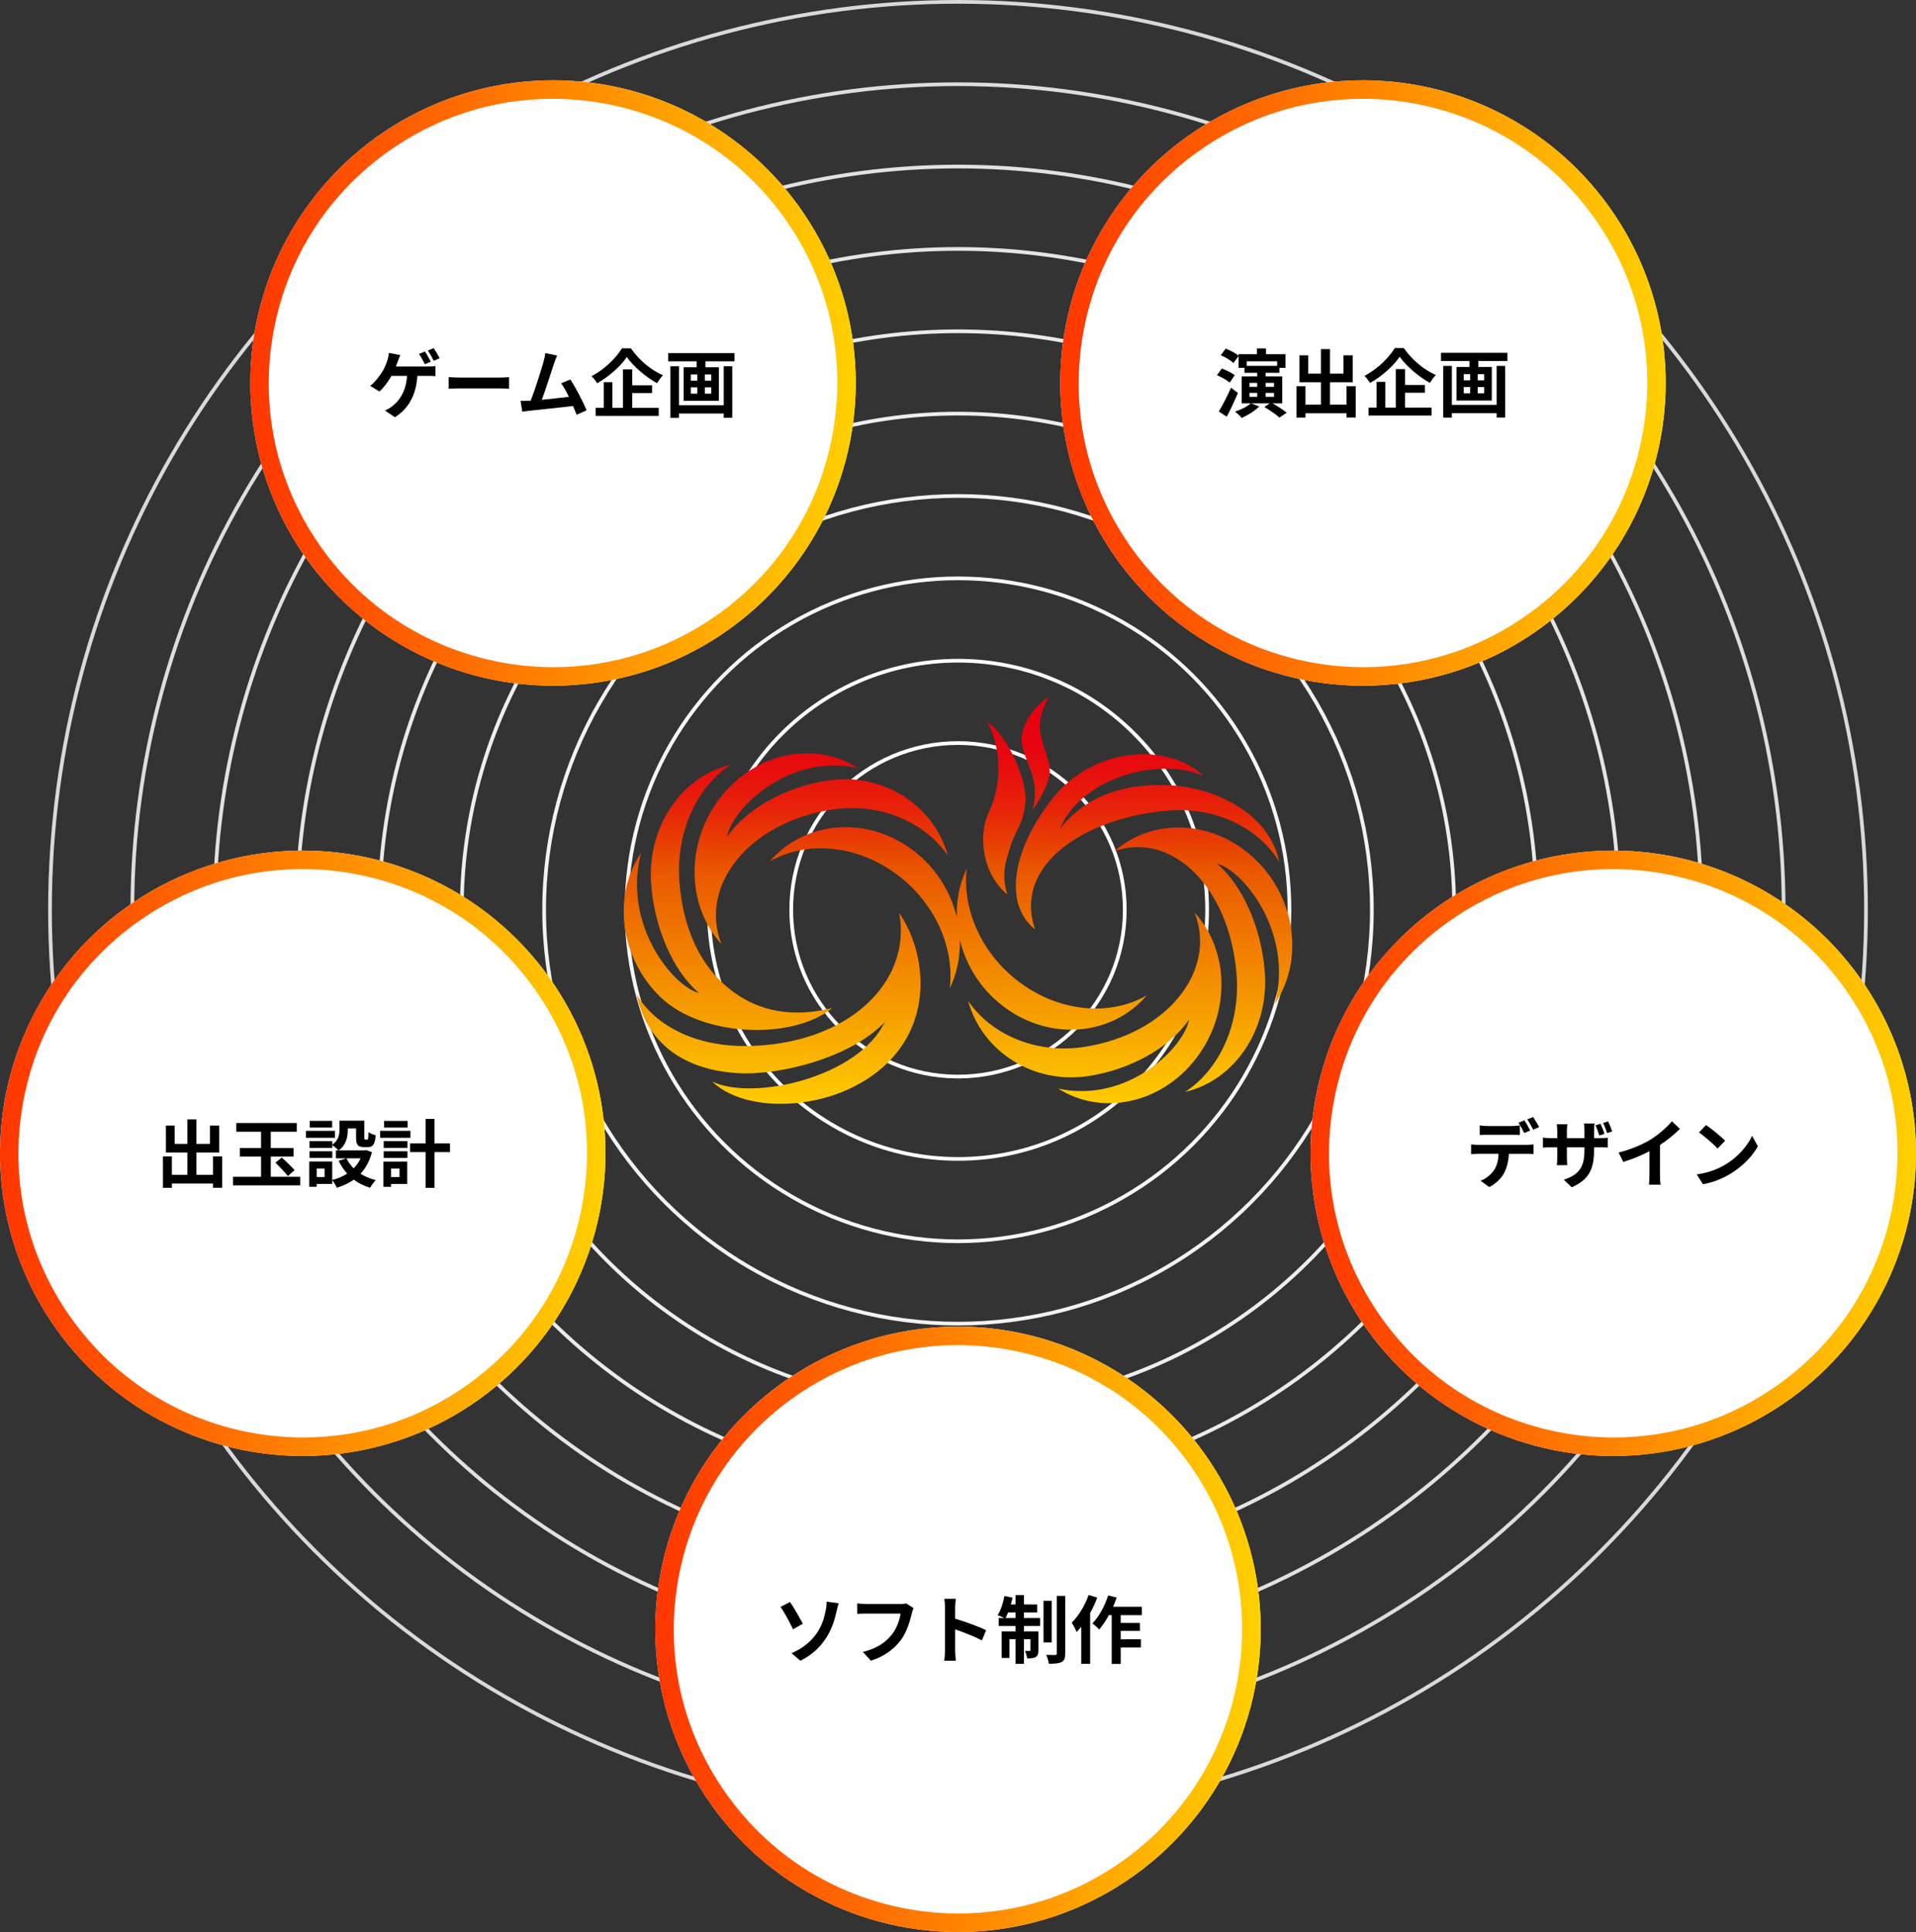
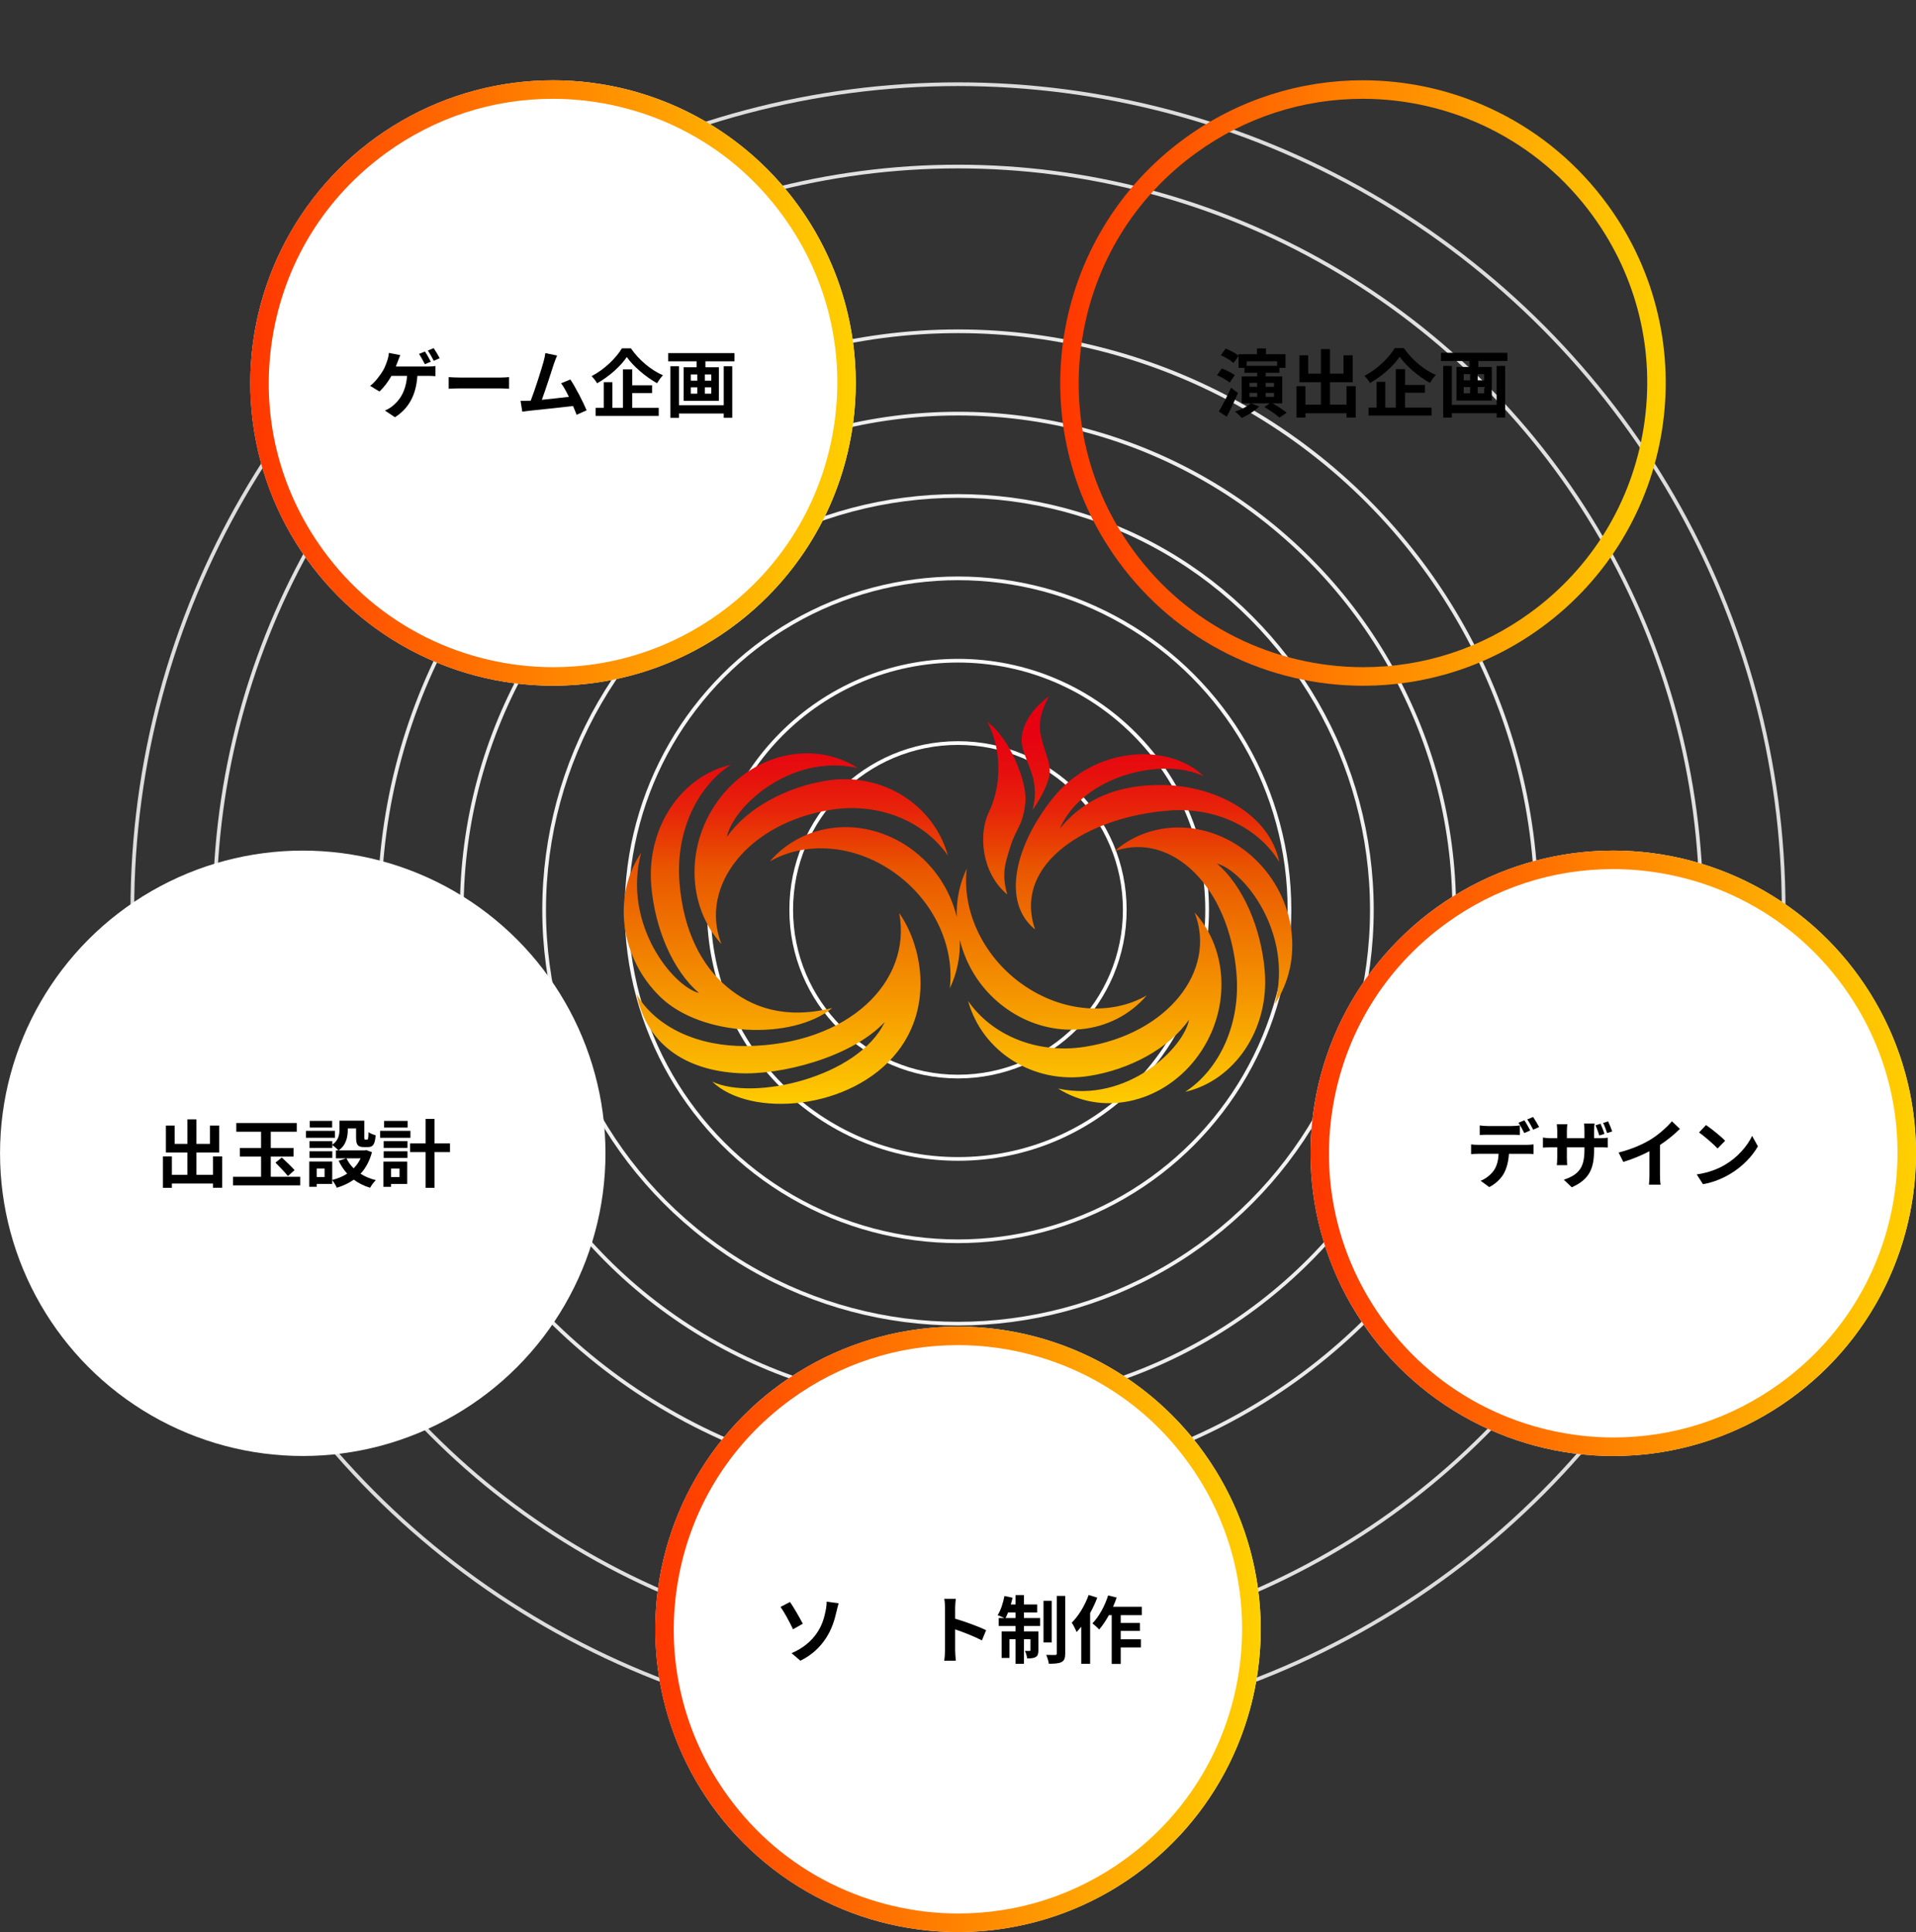
<svg xmlns="http://www.w3.org/2000/svg" xmlns:xlink="http://www.w3.org/1999/xlink" viewBox="0 0 516.98 521.34">
  <rect x="0" y="0" width="516.98" height="521.34" fill="#333333" stroke="none" />
  <linearGradient id="a" gradientUnits="userSpaceOnUse" x1="67.53" x2="230.91" y1="103.35" y2="103.35">
    <stop offset="0" stop-color="#ff3700" />
    <stop offset="1" stop-color="#ffd000" />
  </linearGradient>
  <linearGradient id="b" x1="286.07" x2="449.45" xlink:href="#a" />
  <linearGradient id="c" x1="353.6" x2="516.98" xlink:href="#a" y1="311.2" y2="311.2" />
  <linearGradient id="d" x1="176.8" x2="340.18" xlink:href="#a" y1="439.65" y2="439.65" />
  <linearGradient id="e" x1="0" x2="163.38" xlink:href="#a" y1="311.2" y2="311.2" />
  <linearGradient id="f" gradientUnits="userSpaceOnUse" x1="258.49" x2="258.49" y1="300.31" y2="189.48">
    <stop offset="0" stop-color="#ffd000" />
    <stop offset=".6" stop-color="#e95500" />
    <stop offset=".66" stop-color="#e83e04" />
    <stop offset=".74" stop-color="#e7230a" />
    <stop offset=".83" stop-color="#e60f0e" />
    <stop offset=".91" stop-color="#e60311" />
    <stop offset="1" stop-color="#e60012" />
  </linearGradient>
  <g fill="none" stroke-miterlimit="10">
    <circle cx="258.49" cy="245.5" r="45" stroke="#fff" />
    <circle cx="258.49" cy="245.5" r="67.22" stroke="#fbfbfb" />
    <circle cx="258.49" cy="245.5" r="89.44" stroke="#f6f6f6" />
    <circle cx="258.49" cy="245.5" r="111.67" stroke="#f2f2f2" />
    <circle cx="258.49" cy="245.5" r="133.89" stroke="#eee" />
    <circle cx="258.49" cy="245.5" r="156.11" stroke="#eaeaea" />
-     <circle cx="258.49" cy="245.5" r="178.33" stroke="#e5e5e5" />
    <circle cx="258.49" cy="245.5" r="200.56" stroke="#e1e1e1" />
    <circle cx="258.49" cy="245.5" r="222.78" stroke="#ddd" />
-     <circle cx="258.49" cy="245.5" r="245" stroke="#d9d9d9" />
  </g>
  <circle cx="149.22" cy="103.35" fill="#fff" r="81.68" />
  <path d="m149.16 26.66c11.86 0 23.73 2.79 34.32 8.06 11.09 5.53 20.44 13.45 27.78 23.55 12.04 16.57 16.91 36.84 13.7 57.07s-14.09 38-30.67 50.04c-13.19 9.58-28.75 14.65-45.01 14.65-11.86 0-23.73-2.79-34.32-8.06-11.09-5.53-20.44-13.45-27.78-23.55-12.04-16.57-16.91-36.84-13.7-57.07 3.2-20.23 14.09-38 30.67-50.04 13.19-9.58 28.75-14.65 45.01-14.65zm-.01-5c-16.65 0-33.45 5.07-47.94 15.61-36.5 26.52-44.59 77.6-18.07 114.09 15.98 22 40.89 33.68 66.15 33.68 16.65 0 33.45-5.07 47.94-15.61 36.5-26.52 44.59-77.6 18.07-114.09-15.98-22-40.89-33.68-66.15-33.68z" fill="url(#a)" />
-   <circle cx="367.76" cy="103.35" fill="#fff" r="81.68" />
  <path d="m367.7 26.66c11.86 0 23.73 2.79 34.32 8.06 11.09 5.53 20.44 13.45 27.78 23.55 12.04 16.57 16.91 36.84 13.7 57.07s-14.09 38-30.67 50.04c-13.19 9.58-28.75 14.65-45.01 14.65-11.86 0-23.73-2.79-34.32-8.06-11.09-5.53-20.44-13.45-27.78-23.55-12.04-16.57-16.91-36.84-13.7-57.07s14.09-38 30.67-50.04c13.19-9.58 28.75-14.65 45.01-14.65zm-.01-5c-16.65 0-33.45 5.07-47.94 15.61-36.5 26.52-44.59 77.6-18.07 114.09 15.98 22 40.89 33.68 66.15 33.68 16.65 0 33.45-5.07 47.94-15.61 36.5-26.52 44.59-77.6 18.07-114.09-15.98-22-40.89-33.68-66.15-33.68z" fill="url(#b)" />
  <circle cx="435.29" cy="311.2" fill="#fff" r="81.68" />
  <path d="m435.23 234.51c11.86 0 23.73 2.79 34.32 8.06 11.09 5.53 20.44 13.45 27.78 23.55 12.04 16.57 16.91 36.84 13.7 57.07s-14.09 38-30.67 50.04c-13.19 9.58-28.75 14.65-45.01 14.65-11.86 0-23.73-2.79-34.32-8.06-11.09-5.53-20.44-13.45-27.78-23.55-12.04-16.57-16.91-36.84-13.7-57.07s14.09-38 30.67-50.04c13.19-9.58 28.75-14.65 45.01-14.65zm0-5c-16.65 0-33.45 5.07-47.94 15.61-36.5 26.52-44.59 77.6-18.07 114.09 15.98 22 40.89 33.68 66.15 33.68 16.65 0 33.45-5.07 47.94-15.61 36.5-26.52 44.59-77.6 18.07-114.09-15.98-22-40.89-33.68-66.15-33.68z" fill="url(#c)" />
  <circle cx="258.49" cy="439.65" fill="#fff" r="81.68" />
  <path d="m258.43 362.96c11.86 0 23.73 2.79 34.32 8.06 11.09 5.53 20.44 13.45 27.78 23.55 24.85 34.21 17.24 82.26-16.96 107.11-13.19 9.58-28.75 14.65-45.01 14.65-11.86 0-23.73-2.79-34.32-8.06-11.09-5.53-20.44-13.45-27.78-23.55-12.04-16.57-16.91-36.84-13.7-57.07s14.09-38 30.67-50.04c13.19-9.58 28.75-14.65 45.01-14.65m-.02-5c-16.65 0-33.45 5.07-47.94 15.61-36.5 26.52-44.59 77.6-18.07 114.09 15.98 22 40.89 33.68 66.15 33.68 16.65 0 33.45-5.07 47.94-15.61 36.5-26.52 44.59-77.6 18.07-114.09-15.98-22-40.89-33.68-66.15-33.68z" fill="url(#d)" />
  <circle cx="81.69" cy="311.2" fill="#fff" r="81.68" />
-   <path d="m81.62 234.51c11.86 0 23.73 2.79 34.32 8.06 11.09 5.53 20.44 13.45 27.78 23.55 12.04 16.57 16.91 36.84 13.7 57.07-3.2 20.23-14.09 38-30.67 50.04-13.19 9.58-28.75 14.65-45.01 14.65-11.86 0-23.73-2.79-34.32-8.06-11.09-5.53-20.44-13.45-27.78-23.55-12.04-16.57-16.91-36.84-13.7-57.07 3.2-20.23 14.09-38 30.67-50.04 13.19-9.58 28.75-14.65 45.01-14.65zm0-5c-16.65 0-33.45 5.07-47.94 15.61-36.5 26.52-44.59 77.6-18.07 114.09 15.98 22 40.89 33.68 66.15 33.68 16.65 0 33.45-5.07 47.94-15.61 36.5-26.52 44.59-77.6 18.07-114.09-15.98-22-40.89-33.68-66.15-33.68z" fill="url(#e)" />
  <path d="m343.99 270.87c5.08-19.23-8.51-36-15.63-37.85 7 5.96 11.94 17.32 12.9 29.08 1.28 15.63-8.12 29.45-21.47 32.52 9.2-5.99 14.96-18.25 13.85-31.83-1.92-23.51-17.51-38.51-32.9-33.13 10.49-9.16 26.77-8.46 37.9 2.16 11.11 10.61 13.18 27.4 5.35 39.06zm-21.36 14.86c9.49-12.22 9.14-29.17-.3-39.49 6.12 15.65-7.29 32.77-29.72 36.24-12.95 2-25.08-3.22-31.4-12.4 3.77 13.67 17.62 22.57 32.53 20.27 11.23-1.73 21.81-7.57 27.09-15.22-1.33 7.52-16.57 22.67-35.33 18.6 11.67 7.41 27.65 4.21 37.13-7.99zm-51.03-13.53c12.49 8.83 28.7 7.06 37.8-3.59-9.53 5.44-22.66 4.68-33.51-2.99-10.83-7.66-16.35-20.04-15.03-31.25-1.98 4.1-2.84 8.58-2.71 13.05-1.73-7.19-6.03-13.93-12.61-18.58-12.49-8.83-28.7-7.06-37.8 3.59 9.53-5.45 22.66-4.68 33.51 2.99 10.83 7.66 16.35 20.04 15.03 31.25 1.98-4.1 2.84-8.58 2.71-13.05 1.73 7.19 6.03 13.93 12.61 18.58zm7.69-21.41c-6.15-17.87 14.38-30.46 36.27-32.09 12.74-.95 24.15 4.82 29.62 13.9-2.66-13.12-17.65-20.9-32.36-20.78-7.68.07-18.55 1.54-26.86 11.79 6.13-14.28 27.75-19.47 38.82-14.17-9.29-9.01-29.34-8.29-40.73 5.96-10.01 12.52-13.99 27.95-4.77 35.39zm-7.51-9.44c-1.71-5.8-.31-9.01.68-12.4 1.59-5.46 3.53-5.92 4.21-12.4.6-5.66-4.44-17.64-10.28-21.77 3.33 6.06 4.49 15.91.37 24.5-2.73 5.69-2.05 16.16 5.01 22.08zm-47.26 30.66c-12.89 3.17-21.82-.26-28.32-5.68-6.98-5.82-11.81-15.23-12.86-28.14-1.11-13.58 4.65-25.84 13.85-31.83-13.35 3.06-22.75 16.88-21.47 32.52.96 11.77 5.9 23.12 12.9 29.08-7.13-1.85-20.71-18.63-15.63-37.85-7.83 11.66-5.76 28.45 5.35 39.06 11.12 10.62 35.47 11.58 46.18 2.86zm-30.17-56.78c-9.49 12.22-9.14 29.17.3 39.49-6.12-15.65 7.29-32.77 29.72-36.24 12.95-2 25.08 3.22 31.4 12.4-3.77-13.67-17.62-22.57-32.53-20.27-11.23 1.73-21.81 7.57-27.09 15.22 1.33-7.52 16.57-22.67 35.33-18.6-11.67-7.41-27.65-4.21-37.13 7.99zm7.06 67.03c-12.78.15-24.15-4.82-29.62-13.9 2.66 13.12 12.75 20.4 27.43 21.22 11.27.63 30.46-4.19 39.5-13.8-7.08 14.92-35.47 21.37-46.55 16.07 10.18 9.87 37.61 7.86 50.04-8.12 9.7-12.46 6.49-28.72.42-37.35 3.48 18.5-13.69 35.56-41.23 35.88zm77.18-63.69c2.03-2.86 3.89-6.36 4.45-8.86.8-3.53-.84-5.57-2.05-10.58-.8-3.3-.57-6.37 2.05-11.27-3.64 2.73-6.6 6.26-7.28 10.47-.48 2.97.68 5.01 2.39 9.67.87 2.37 1.71 5.92.44 10.57z" fill="url(#f)" />
  <path d="m107.36 97.46c-.16.42-.34.92-.56 1.44h8.62c.52 0 1.42-.02 2.08-.14v2.74c-.74-.06-1.62-.08-2.08-.08h-2.8c-.36 5.32-2.44 8.88-6.06 11.16l-2.7-1.8c.72-.3 1.42-.72 1.9-1.1 2.1-1.62 3.76-4.08 4.08-8.26h-4.22c-.82 1.46-2.04 3.16-3.24 4.22l-2.5-1.52c1.42-1.08 2.7-2.88 3.46-4.12.54-.94.92-1.98 1.16-2.74.24-.66.38-1.42.42-2.04l3.08.6c-.22.5-.48 1.2-.64 1.64zm8.88.14-1.6.68c-.42-.82-1.04-2-1.58-2.78l1.6-.64c.5.72 1.2 2 1.58 2.74zm2.4-.94-1.6.7c-.42-.84-1.06-2-1.6-2.76l1.58-.66c.52.76 1.26 2.02 1.62 2.72z" />
-   <path d="m124.28 101.88h10.74c.94 0 1.82-.08 2.34-.12v3.14c-.48-.02-1.5-.1-2.34-.1h-10.74c-1.14 0-2.48.04-3.22.1v-3.14c.72.06 2.18.12 3.22.12z" />
+   <path d="m124.28 101.88h10.74c.94 0 1.82-.08 2.34-.12v3.14c-.48-.02-1.5-.1-2.34-.1h-10.74c-1.14 0-2.48.04-3.22.1v-3.14c.72.06 2.18.12 3.22.12" />
  <path d="m149.46 98.16c-.64 1.96-2.26 7.04-3.26 9.72 2.44-.24 5.28-.56 7.3-.8-.7-1.44-1.44-2.78-2.1-3.66l2.5-1.02c1.42 2.16 3.46 6.08 4.38 8.32l-2.7 1.2c-.26-.68-.58-1.5-.96-2.36-3.24.38-9.3 1.02-11.82 1.28-.5.06-1.24.16-1.88.24l-.46-2.92c.68 0 1.54 0 2.2-.02.16 0 .36-.02.54-.02 1.16-2.96 2.88-8.44 3.46-10.52.28-1.02.4-1.64.48-2.32l3.18.66c-.26.6-.56 1.34-.86 2.22z" />
  <path d="m170.24 94c2.16 3.16 5.44 5.88 8.64 7.26-.6.62-1.14 1.4-1.6 2.14-3.1-1.72-6.44-4.6-8.16-7.06-1.62 2.44-4.7 5.22-8 7.08-.3-.54-.98-1.42-1.5-1.92 3.46-1.78 6.68-4.96 8.18-7.5zm.34 16.06h7.16v2.16h-17.02v-2.16h2.18v-6.94h2.34v6.94h2.84v-10.38h2.5v4.28h5.36v2.1h-5.36z" />
  <path d="m198.18 95.28v2.22h-7.84v1.6h3.64v9.06h-9.52v-9.06h3.5v-1.6h-7.68v-2.22zm-2.9 3.54h2.3v13.92h-2.3v-1.16h-12.08v1.18h-2.32v-13.94h2.32v10.52h12.08zm-8.88 3.9h1.74v-1.68h-1.74zm0 3.5h1.74v-1.7h-1.74zm5.52-5.18h-1.74v1.68h1.74zm0 3.48h-1.74v1.7h1.74z" />
  <path d="m331.8 103.24c-.74-.66-2.24-1.5-3.42-2l1.28-1.8c1.18.42 2.74 1.18 3.5 1.8zm2.22 2.8c-.9 2.14-1.98 4.46-3.02 6.4l-2.14-1.4c.94-1.54 2.26-4.08 3.3-6.42zm9.36 2.8c1.3.76 2.92 1.78 3.8 2.52l-1.96 1.32c-.84-.8-2.68-2.04-4.06-2.86l1.46-.98h-5.04l2.2.84c-1.18 1.18-3.12 2.38-4.72 3.1-.38-.46-1.28-1.3-1.82-1.7 1.56-.52 3.28-1.36 4.26-2.24h-2.46v-7.26h4.18v-.98h-3.44v-1.34h-1.58v-3.2l-1.38 1.9c-.7-.68-2.22-1.6-3.42-2.1l1.32-1.8c1.16.46 2.68 1.26 3.48 1.9v-.38h4.96v-1.56h2.42v1.56h5.28v3.68h-1.64v1.34h-3.72v.98h4.48v7.26zm-7-11.34v1.22h8.22v-1.22zm.76 6.88h2.08v-1.06h-2.08zm0 2.7h2.08v-1.06h-2.08zm4.36-3.76v1.06h2.26v-1.06zm2.26 2.7h-2.26v1.06h2.26z" />
  <path d="m365.8 104.2v8.46h-2.48v-1.14h-11.08v1.16h-2.42v-8.48h2.42v4.98h4.18v-6.04h-5.8v-7.26h2.36v4.94h3.44v-6.62h2.44v6.62h3.64v-4.94h2.5v7.26h-6.14v6.04h4.46v-4.98z" />
  <path d="m378.78 93.92c2.16 3.16 5.44 5.88 8.64 7.26-.6.62-1.14 1.4-1.6 2.14-3.1-1.72-6.44-4.6-8.16-7.06-1.62 2.44-4.7 5.22-8 7.08-.3-.54-.98-1.42-1.5-1.92 3.46-1.78 6.68-4.96 8.18-7.5zm.34 16.06h7.16v2.16h-17.02v-2.16h2.18v-6.94h2.34v6.94h2.84v-10.38h2.5v4.28h5.36v2.1h-5.36z" />
  <path d="m406.72 95.2v2.22h-7.84v1.6h3.64v9.06h-9.52v-9.06h3.5v-1.6h-7.68v-2.22zm-2.9 3.54h2.3v13.92h-2.3v-1.16h-12.08v1.18h-2.32v-13.94h2.32v10.52h12.08zm-8.88 3.9h1.74v-1.68h-1.74zm0 3.5h1.74v-1.7h-1.74zm5.52-5.18h-1.74v1.68h1.74zm0 3.48h-1.74v1.7h1.74z" />
  <path d="m398.86 308.92h13.1c.42 0 1.3-.04 1.82-.12v2.6c-.5-.04-1.26-.06-1.82-.06h-4.82c-.12 2.06-.56 3.74-1.28 5.14-.7 1.4-2.24 2.94-4.02 3.84l-2.34-1.7c1.42-.54 2.82-1.68 3.62-2.86.82-1.24 1.16-2.74 1.24-4.42h-5.5c-.58 0-1.36.04-1.92.08v-2.62c.6.08 1.3.12 1.92.12zm2.54-5.08h6.54c.68 0 1.48-.06 2.16-.16v2.58c-.68-.04-1.46-.06-2.16-.06h-6.54c-.68 0-1.54.02-2.14.06v-2.58c.64.1 1.46.16 2.14.16zm11.49 1.2-1.6.7c-.42-.82-1.04-2.02-1.58-2.78l1.6-.66c.5.74 1.2 2 1.58 2.74zm2.4-.92-1.6.7c-.42-.84-1.06-2-1.6-2.76l1.58-.66c.52.76 1.26 2.02 1.62 2.72z" />
  <path d="m424.1 320.37-2.14-2.02c3.86-1.36 5.56-3.08 5.56-8v-.76h-4.74v2.72c0 .9.06 1.7.08 2.1h-2.8c.06-.4.12-1.2.12-2.1v-2.72h-1.7c-1 0-1.72.06-2.16.08v-2.72c.36.06 1.16.18 2.16.18h1.7v-1.98c0-.58-.06-1.18-.12-1.8h2.84c-.04.38-.12 1.02-.12 1.82v1.96h4.74v-2.1c0-.8-.06-1.46-.12-1.86h2.86c-.06.42-.14 1.06-.14 1.86v2.1h1.48c1.06 0 1.66-.04 2.2-.14v2.66c-.44-.04-1.14-.06-2.18-.06h-1.5v.66c0 4.96-1.18 7.98-6.02 10.12zm8.81-14.41-1.38.44c-.28-.84-.64-1.94-1.02-2.74l1.34-.44c.38.8.84 1.96 1.06 2.74zm2.1-.66-1.38.44c-.28-.86-.66-1.94-1.08-2.72l1.36-.44c.38.8.84 1.96 1.1 2.72z" />
  <path d="m445.48 307.42c2.06-1.28 4.34-3.28 5.64-4.86l2.16 2.06c-1.52 1.5-3.44 3.06-5.38 4.34v8.08c0 .88.04 2.12.18 2.62h-3.16c.08-.48.14-1.74.14-2.62v-6.4c-2.06 1.08-4.6 2.16-7.06 2.88l-1.26-2.52c3.58-.92 6.52-2.22 8.74-3.58z" />
  <path d="m465.48 314.28c3.42-2.02 6.02-5.08 7.28-7.78l1.56 2.82c-1.52 2.7-4.18 5.46-7.4 7.4-2.02 1.22-4.6 2.34-7.42 2.82l-1.68-2.64c3.12-.44 5.72-1.46 7.66-2.62zm0-6.46-2.04 2.08c-1.04-1.12-3.54-3.3-5-4.32l1.88-2c1.4.94 4 3.02 5.16 4.24z" />
  <path d="m216.62 438.14-2.64 1.5c-1-2.14-2.46-4.76-3.38-6.04l2.56-1.32c1 1.4 2.72 4.46 3.46 5.86zm3.8 2.5c1.48-2.14 2.04-4.4 2.36-6.04.2-.92.28-1.92.26-2.42l3.24.44c-.24.78-.46 1.76-.6 2.34-.52 2.34-1.32 4.78-2.78 7.02-1.56 2.42-3.78 4.6-6.94 6.14l-2.38-2.04c3.24-1.36 5.4-3.34 6.84-5.44z" />
-   <path d="m246.04 435.32c-.46 1.96-1.34 5.06-3 7.28-1.82 2.4-4.48 4.38-8.04 5.52l-2.18-2.38c3.96-.94 6.22-2.68 7.84-4.7 1.32-1.66 2.08-3.94 2.34-5.64h-9.32c-.9 0-1.86.04-2.38.08v-2.82c.6.06 1.74.16 2.4.16h9.24c.4 0 1.04-.02 1.58-.16l1.96 1.26c-.18.4-.34.98-.44 1.4z" />
  <path d="m254.98 433.82c0-.7-.06-1.7-.2-2.4h3.12c-.08.7-.18 1.58-.18 2.4v2.96c2.68.78 6.52 2.2 8.36 3.1l-1.14 2.76c-2.06-1.08-5.06-2.24-7.22-2.98v5.66c0 .58.1 1.98.18 2.8h-3.12c.12-.8.2-2 .2-2.8z" />
  <path d="m276.28 436.6h4.38v2.14h-4.38v1.46h3.9v5.1c0 .92-.14 1.48-.72 1.82-.56.34-1.32.38-2.32.36-.06-.6-.32-1.44-.58-2.02.56.04 1.06.04 1.24.02.18 0 .24-.04.24-.24v-2.92h-1.76v6.64h-2.26v-6.64h-1.64v5.06h-2.12v-7.18h3.76v-1.46h-4.54v-2.14h1.5c-.52-.26-1.34-.6-1.8-.76.82-1.26 1.48-3.28 1.84-5.18l2.18.46c-.12.62-.28 1.22-.46 1.82h1.28v-2.52h2.26v2.52h3.58v2.16h-3.58zm-2.26 0v-1.5h-2.02c-.22.56-.46 1.06-.68 1.5zm9.76 6.6h-2.22v-11.26h2.22zm3.64-12.56v15.52c0 1.28-.26 1.92-.98 2.32-.74.38-1.9.46-3.44.46-.08-.66-.4-1.7-.7-2.4 1.02.04 2.06.04 2.4.04.32-.02.44-.1.44-.44v-15.5z" />
  <path d="m296.06 431.1c-.52 1.4-1.18 2.82-1.92 4.16v13.7h-2.4v-10c-.42.5-.84 1-1.24 1.44-.22-.58-.9-1.94-1.32-2.54 1.82-1.8 3.56-4.64 4.56-7.48zm6.34 4.72v2.1h5.18v2.16h-5.18v2.26h5.44v2.2h-5.44v4.44h-2.44v-13.16h-.76c-.8 1.48-1.72 2.84-2.62 3.88-.38-.44-1.32-1.28-1.82-1.66 1.76-1.8 3.34-4.68 4.24-7.54l2.3.58c-.28.84-.6 1.66-.98 2.48h7.76v2.26z" />
  <path d="m59.94 312.04v8.46h-2.48v-1.14h-11.08v1.16h-2.42v-8.48h2.42v4.98h4.18v-6.04h-5.8v-7.26h2.36v4.94h3.44v-6.62h2.44v6.62h3.64v-4.94h2.5v7.26h-6.14v6.04h4.46v-4.98z" />
  <path d="m81 317.53v2.32h-18.12v-2.32h7.56v-5.44h-5.72v-2.32h5.72v-4.4h-6.68v-2.34h16.32v2.34h-7.02v4.4h6.14v2.32h-6.14v5.44zm-4.96-5.19c1.08 1.02 2.66 2.48 3.44 3.4l-1.8 1.6c-.72-.94-2.26-2.5-3.36-3.62z" />
  <path d="m90.38 307.02h-7.82v-1.88h7.82zm9.98 3.88c-.64 2.42-1.7 4.32-3.08 5.82 1.18.76 2.58 1.34 4.12 1.72-.52.5-1.2 1.44-1.54 2.06-1.68-.5-3.14-1.24-4.4-2.18-1.34.94-2.88 1.66-4.58 2.18-.24-.58-.8-1.52-1.24-2.06v1.02h-4.18v.78h-2.02v-6.82h6.2v4.98c1.5-.38 2.86-.94 4.04-1.72-.92-1-1.68-2.16-2.3-3.46l2.04-.66h-2.78v-2.14h.68c-.34-.4-1.18-1.12-1.66-1.44v.76h-6.16v-1.82h6.16v.96c1.72-1.18 1.94-2.76 1.94-4.1v-2.38h6.7v4.48c0 .56.04.62.26.62h.5c.26 0 .34-.26.36-2 .44.34 1.36.68 1.94.84-.2 2.48-.72 3.18-2.06 3.18h-1.16c-1.6 0-2.06-.62-2.06-2.6v-2.42h-2.24v.34c0 1.88-.4 4.16-2.48 5.58h7.04l.4-.1zm-10.7 1.54h-6.16v-1.78h6.16zm-.04-8.18h-6.04v-1.8h6.04zm-2.04 11.05h-2.12v2.3h2.12zm5.9-2.75c.48 1 1.14 1.9 1.94 2.7.78-.78 1.4-1.68 1.88-2.7z" />
  <path d="m110.74 307.02h-8.18v-1.88h8.18zm-.86 12.45h-4.36v.78h-2.06v-6.82h6.42zm-6.36-11.55h6.42v1.82h-6.42zm0 2.74h6.42v1.78h-6.42zm6.46-6.4h-6.34v-1.8h6.34zm-4.46 11.05v2.3h2.28v-2.3zm15.9-4.43h-4.18v9.64h-2.4v-9.64h-4.18v-2.36h4.18v-6.6h2.4v6.6h4.18z" />
</svg>